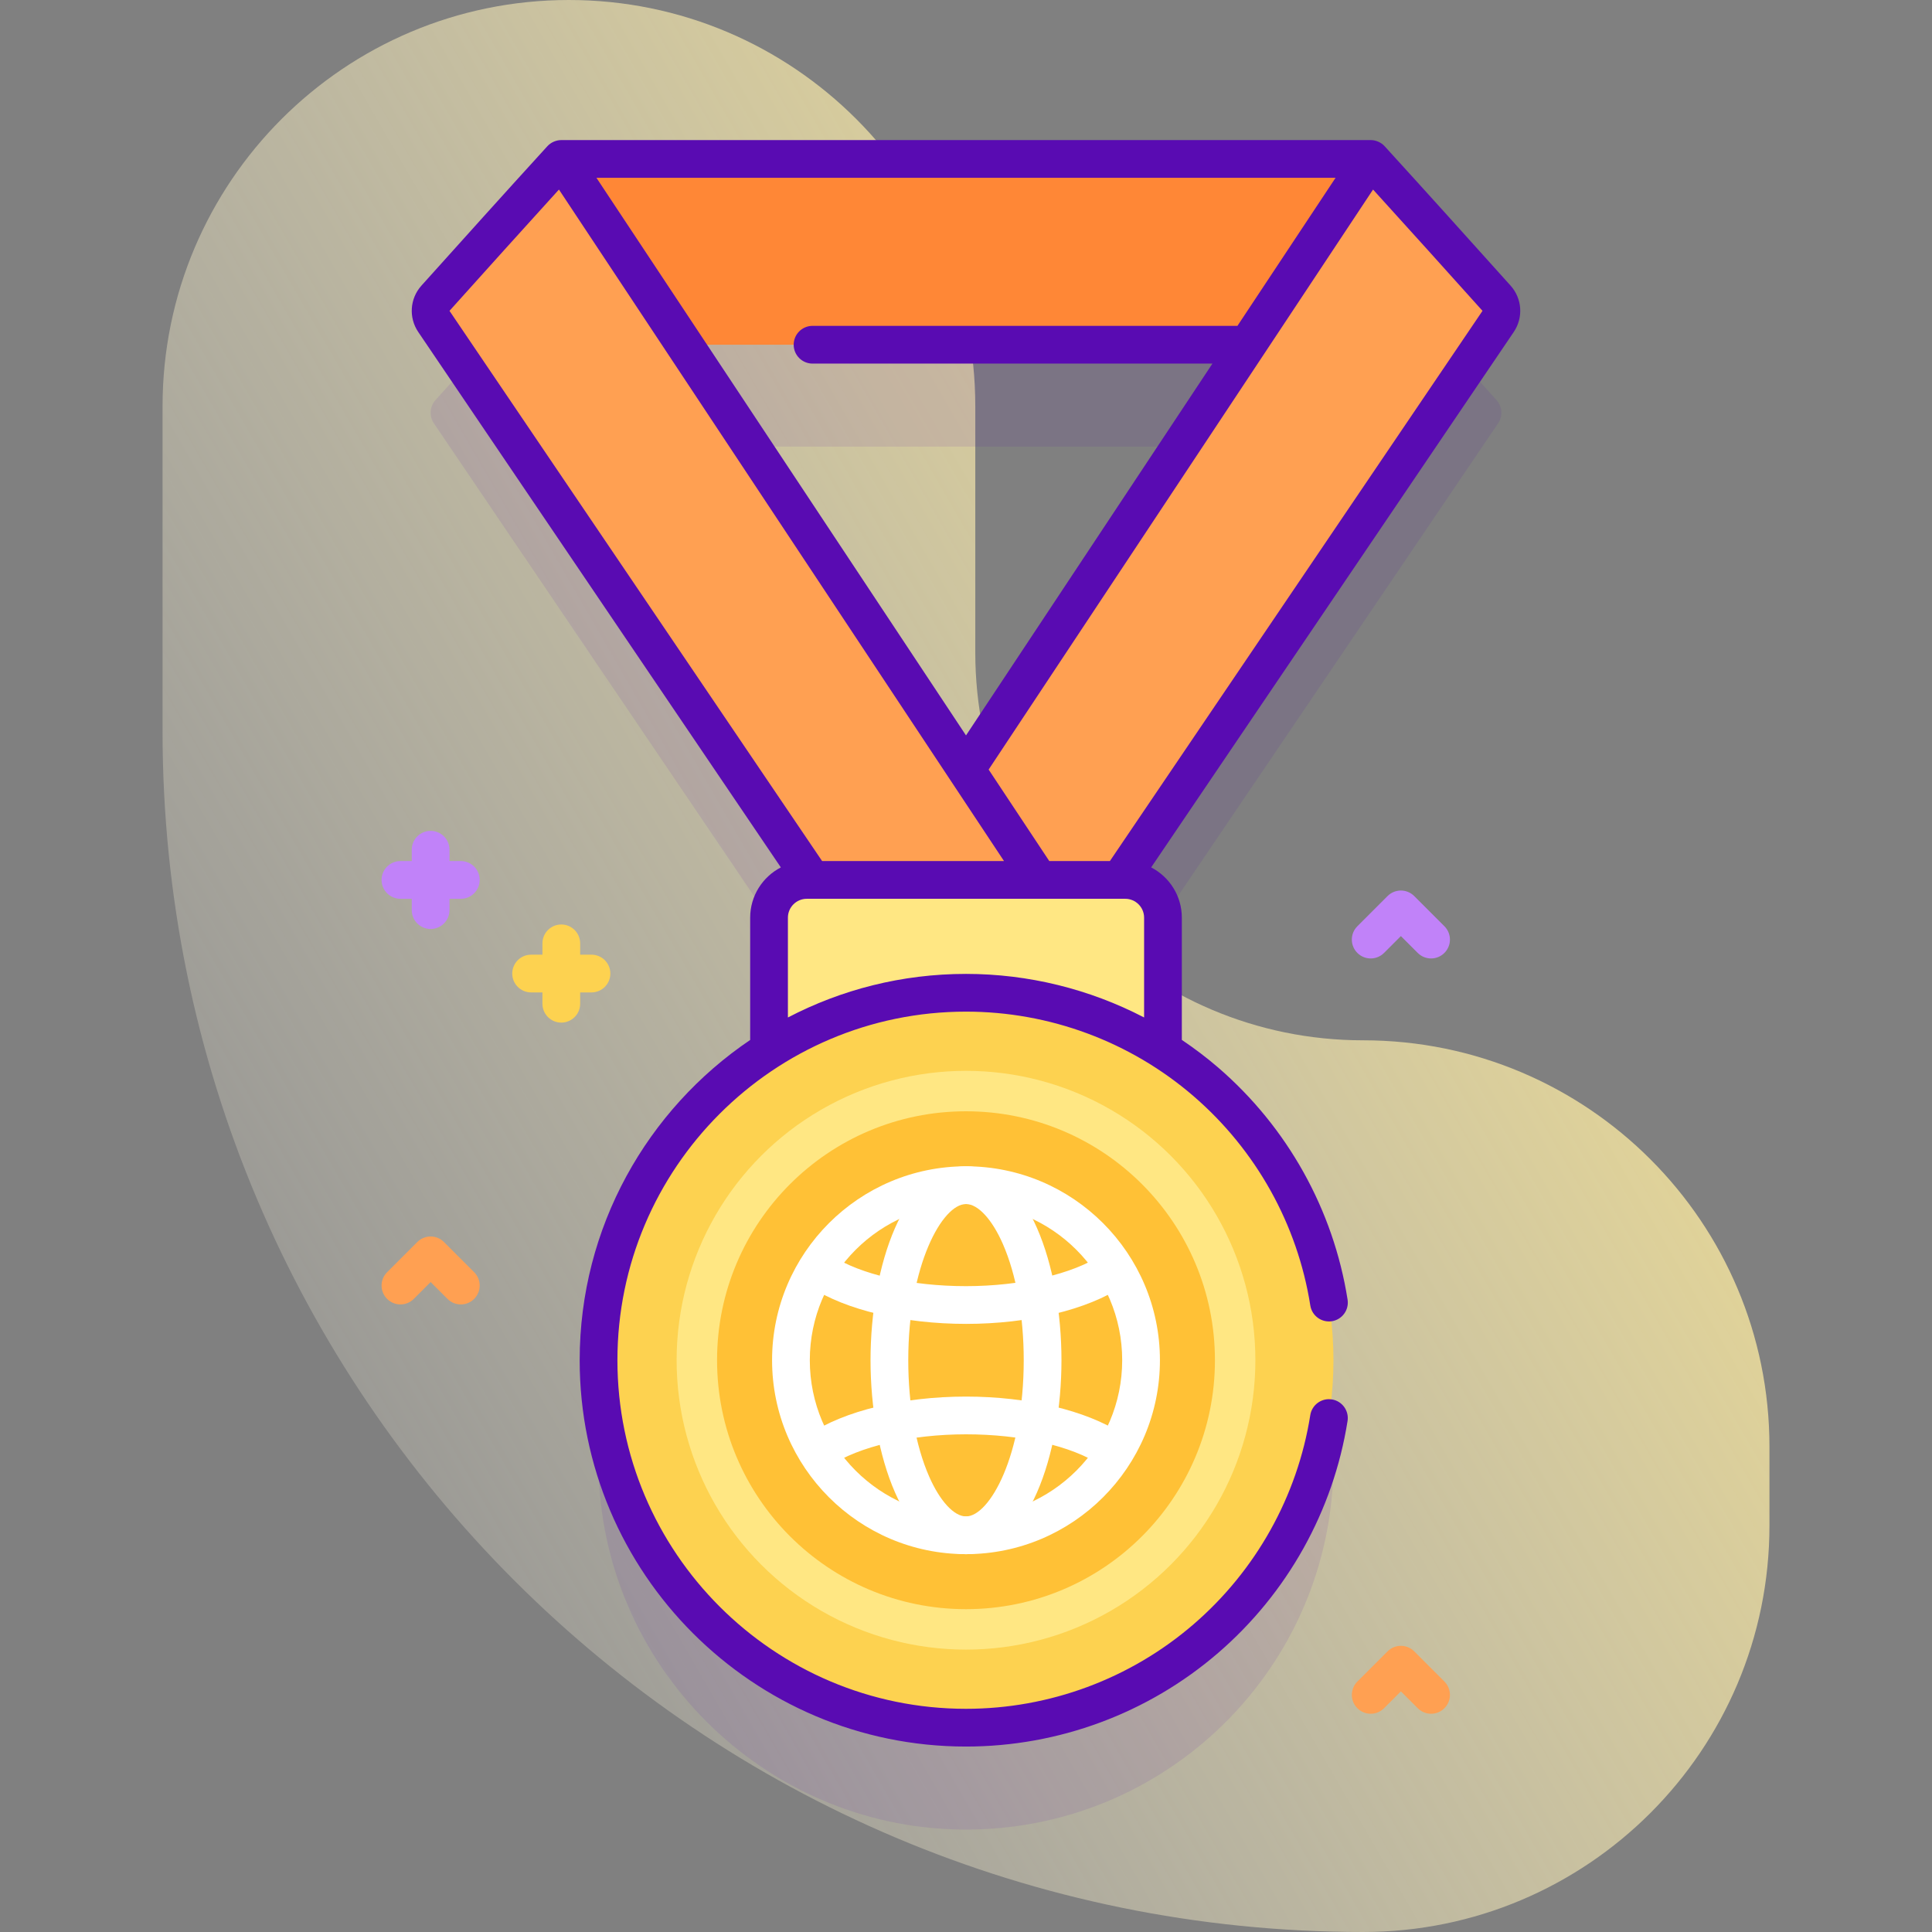
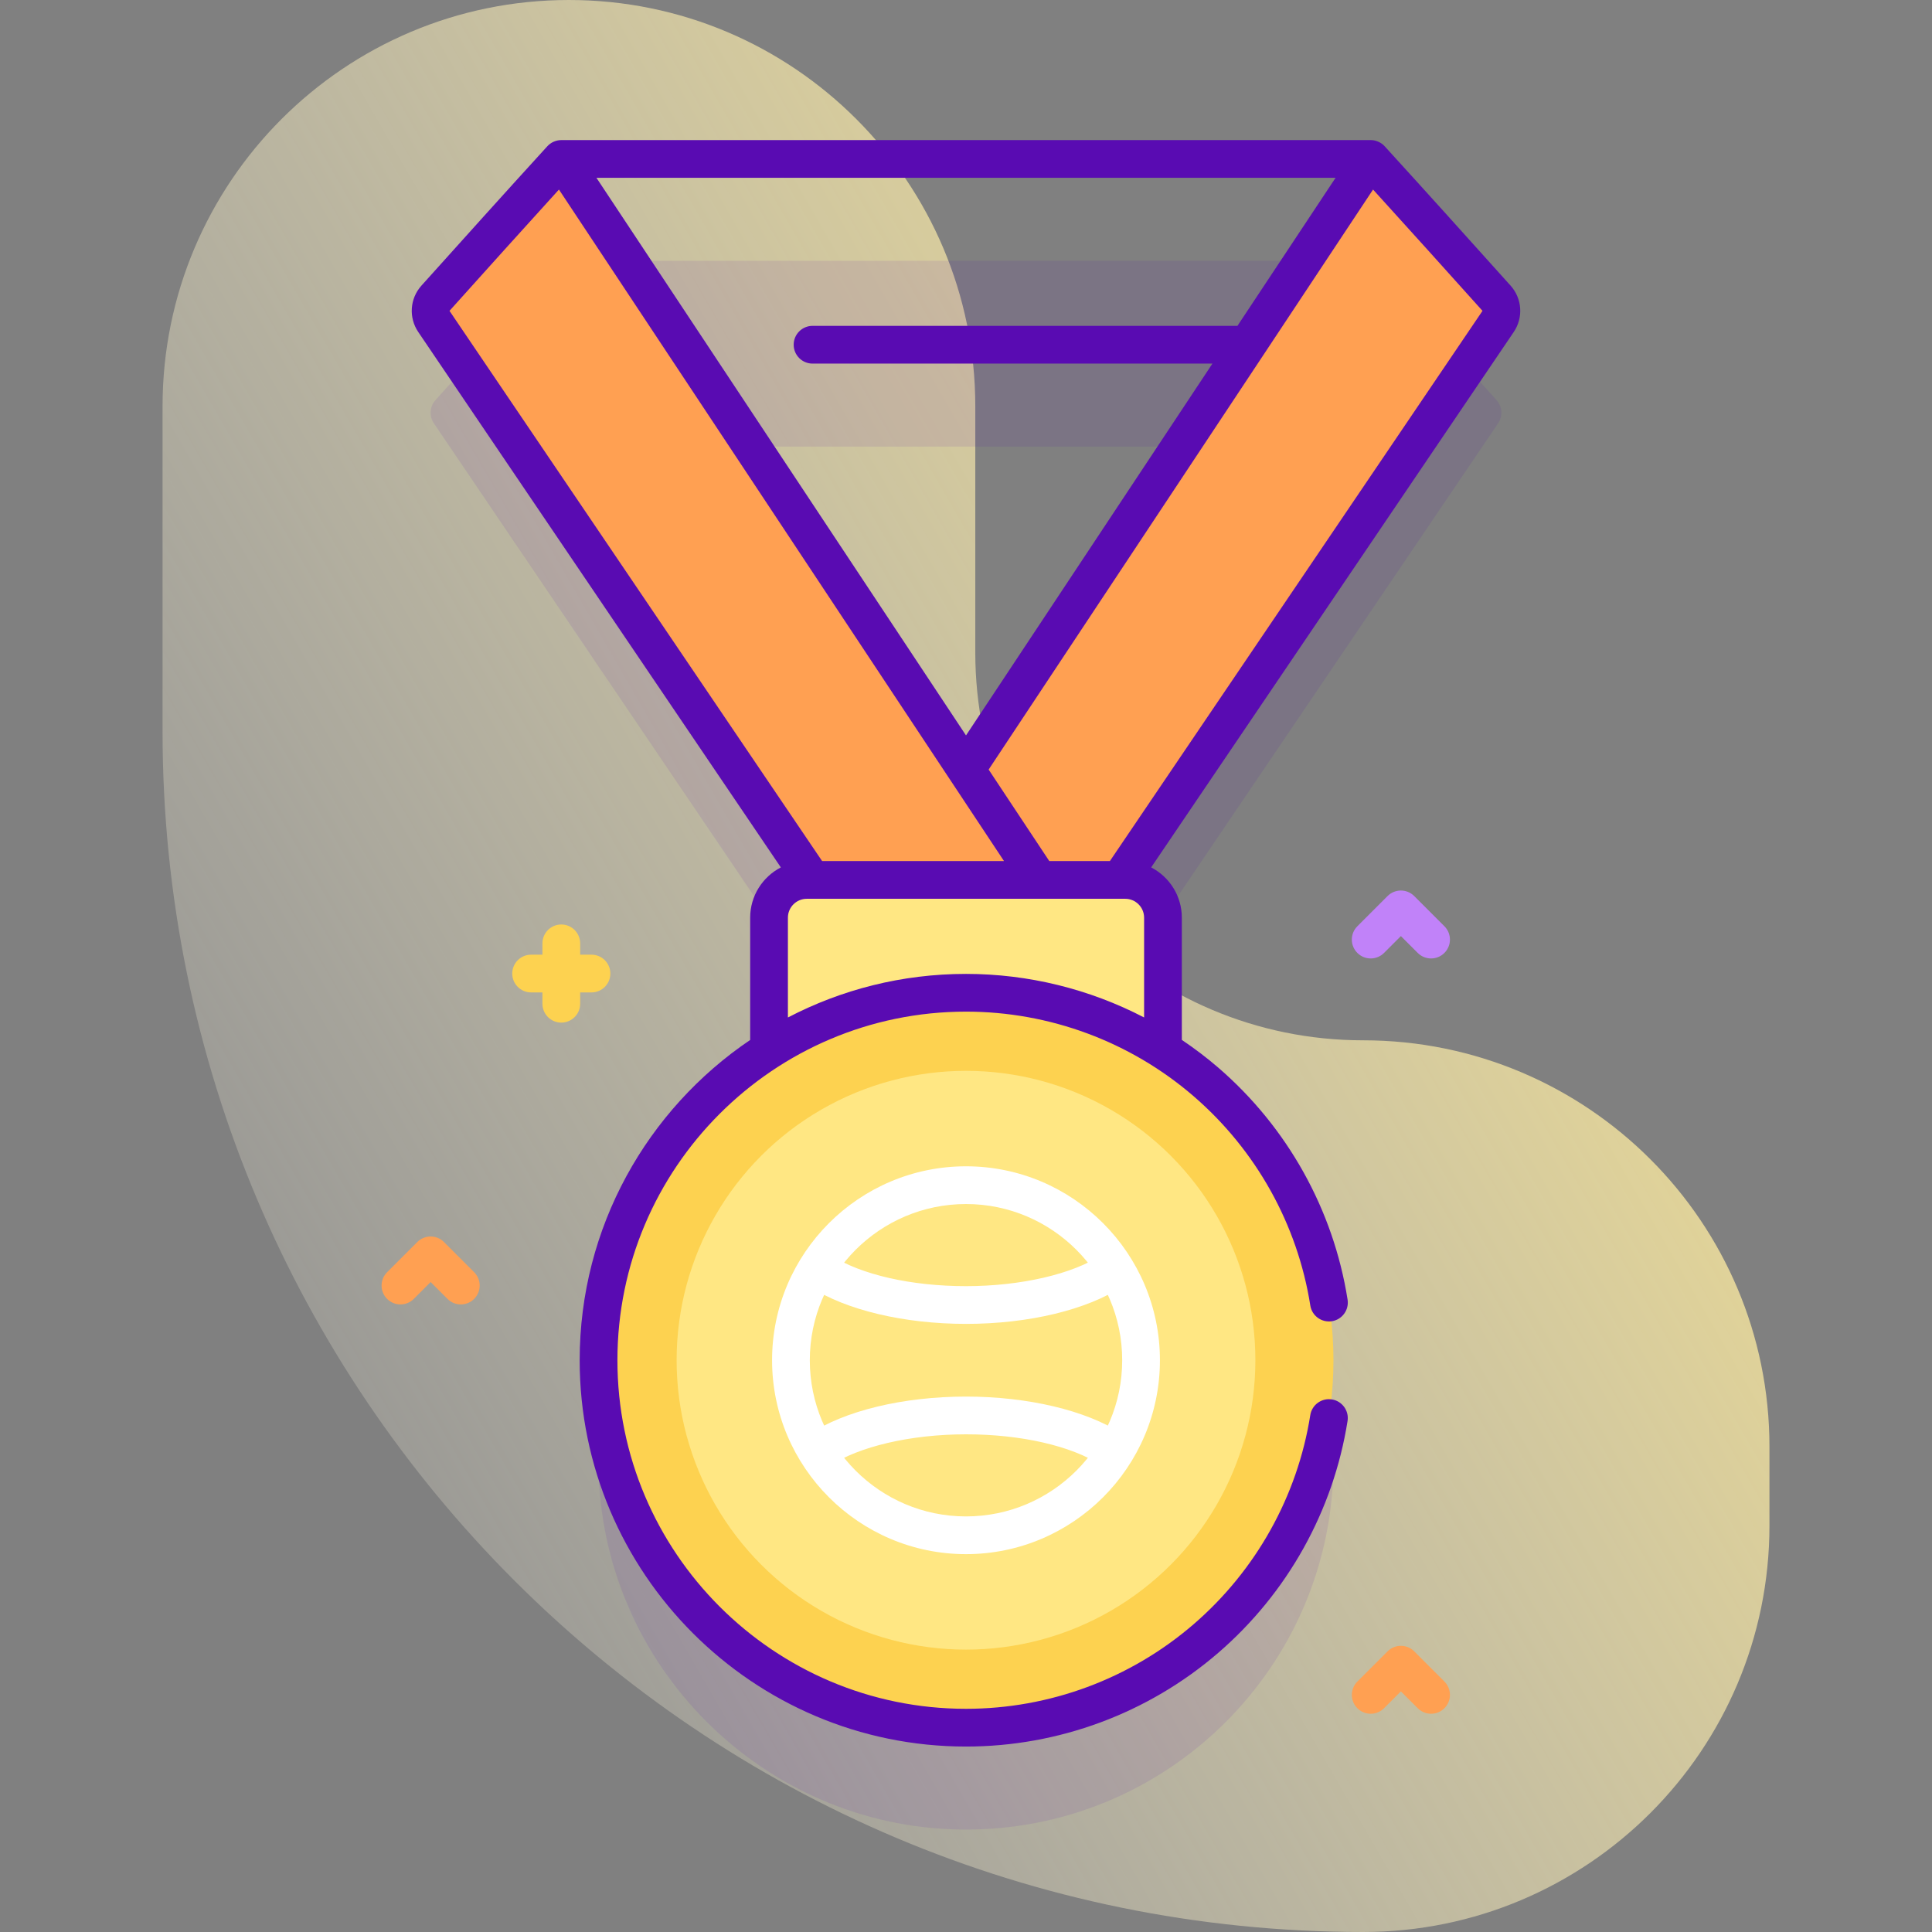
<svg xmlns="http://www.w3.org/2000/svg" id="Capa_1" enable-background="new 0 0 512 512" height="512" viewBox="0 0 512 512" width="512">
  <rect x="0" y="0" width="512" height="512" fill="#808080" stroke="none" />
  <linearGradient id="SVGID_1_" gradientUnits="userSpaceOnUse" x1="506.489" x2="-33.565" y1="111.273" y2="423.304">
    <stop offset=".001" stop-color="#ffe783" />
    <stop offset="1" stop-color="#fff" stop-opacity="0" />
  </linearGradient>
  <g>
    <path d="m361.231 275.692c-56.758 0-102.769-46.011-102.769-102.769v-65.231c0-59.477-48.216-107.692-107.693-107.692-59.477 0-107.692 48.215-107.692 107.692v86.154c0 175.712 142.442 318.154 318.153 318.154 59.477 0 107.692-48.215 107.692-107.692v-20.923c.001-59.477-48.214-107.693-107.691-107.693z" fill="url(#SVGID_1_)" />
    <g>
      <path d="m308.196 305.255v-35.065c0-5.523-4.477-10-10-10h-1.412l100.234-148.009c1.288-1.902 1.114-4.438-.421-6.146-11.085-12.332-22.169-24.665-33.347-36.912h-214.5c-11.177 12.246-22.261 24.579-33.347 36.912-1.536 1.709-1.71 4.244-.422 6.147l100.235 148.008h-1.412c-5.523 0-10 4.477-10 10v35.065c-27.503 17.497-45.636 48.411-45.175 83.528.689 52.479 43.507 95.331 95.985 96.061 54.416.757 98.765-43.127 98.765-97.37 0-34.576-18.022-64.94-45.183-82.219zm22.423-186.899-74.619 112.587-74.619-112.587z" fill="#590bb2" opacity=".1" />
-       <path d="m122.122 228.19h-3v-3c0-2.762-2.238-5-5-5s-5 2.238-5 5v3h-3c-2.762 0-5 2.238-5 5s2.238 5 5 5h3v3c0 2.762 2.238 5 5 5s5-2.238 5-5v-3h3c2.762 0 5-2.238 5-5s-2.238-5-5-5z" fill="#c182f9" />
      <path d="m156.75 253h-3v-3c0-2.762-2.238-5-5-5s-5 2.238-5 5v3h-3c-2.762 0-5 2.238-5 5s2.238 5 5 5h3v3c0 2.762 2.238 5 5 5s5-2.238 5-5v-3h3c2.762 0 5-2.238 5-5s-2.238-5-5-5z" fill="#fdd250" />
      <path d="m379.25 254c-1.279 0-2.56-.488-3.535-1.465l-4.465-4.464-4.465 4.464c-1.951 1.953-5.119 1.953-7.07 0-1.953-1.952-1.953-5.118 0-7.07l8-8c1.951-1.953 5.119-1.953 7.07 0l8 8c1.953 1.952 1.953 5.118 0 7.07-.975.977-2.256 1.465-3.535 1.465z" fill="#c182f9" />
      <path d="m379.25 454.163c-1.279 0-2.56-.488-3.535-1.465l-4.465-4.464-4.465 4.464c-1.951 1.953-5.119 1.953-7.07 0-1.953-1.952-1.953-5.118 0-7.07l8-8c1.951-1.953 5.119-1.953 7.07 0l8 8c1.953 1.952 1.953 5.118 0 7.07-.975.977-2.256 1.465-3.535 1.465z" fill="#ffa052" />
      <path d="m122.122 345.685c-1.279 0-2.56-.488-3.535-1.465l-4.465-4.464-4.465 4.464c-1.951 1.953-5.119 1.953-7.07 0-1.953-1.952-1.953-5.118 0-7.07l8-8c1.951-1.953 5.119-1.953 7.07 0l8 8c1.953 1.952 1.953 5.118 0 7.07-.975.976-2.256 1.465-3.535 1.465z" fill="#ffa052" />
      <g>
-         <path d="m336.957 91.356h-161.914l-26.293-49.233h214.5z" fill="#ff8736" />
        <g fill="#ffa052">
          <path d="m363.25 42.123c11.177 12.246 22.261 24.579 33.347 36.912 1.536 1.709 1.71 4.244.422 6.147l-108.233 159.818h-59.997z" />
          <path d="m148.75 42.123c-11.177 12.246-22.261 24.579-33.347 36.912-1.536 1.709-1.71 4.244-.422 6.147l108.233 159.818h59.997z" />
        </g>
      </g>
      <path d="m308.196 299.667h-104.392v-56.477c0-5.523 4.477-10 10-10h84.392c5.523 0 10 4.477 10 10z" fill="#ffe783" />
      <g>
        <circle cx="256" cy="360.474" fill="#fdd250" r="97.379" />
        <circle cx="256" cy="360.474" fill="#ffe783" r="76.689" />
-         <circle cx="256" cy="360.474" fill="#ffc136" r="65.971" />
        <g fill="#fff">
          <path d="m256 411.866c-28.338 0-51.393-23.054-51.393-51.392s23.055-51.393 51.393-51.393 51.393 23.055 51.393 51.393-23.055 51.392-51.393 51.392zm0-92.784c-22.824 0-41.393 18.568-41.393 41.393 0 22.823 18.568 41.392 41.393 41.392s41.393-18.568 41.393-41.392c0-22.825-18.569-41.393-41.393-41.393z" />
-           <path d="m256 411.866c-16.433 0-25.3-26.479-25.3-51.392 0-24.914 8.867-51.393 25.3-51.393s25.3 26.479 25.3 51.393-8.867 51.392-25.3 51.392zm0-92.784c-6.238 0-15.3 16.125-15.3 41.393 0 11.717 1.963 22.655 5.526 30.8 2.858 6.533 6.604 10.592 9.773 10.592 6.238 0 15.3-16.124 15.3-41.392 0-11.718-1.963-22.656-5.526-30.8-2.858-6.534-6.603-10.593-9.773-10.593z" />
          <g>
            <path d="m256 350.843c-16.36 0-31.757-3.646-41.187-9.754-2.318-1.501-2.98-4.597-1.479-6.914s4.598-2.981 6.914-1.479c7.877 5.101 21.241 8.146 35.751 8.146 14.5 0 28.301-3.188 36.017-8.321 2.301-1.529 5.404-.904 6.933 1.394 1.529 2.3.905 5.403-1.394 6.933-9.409 6.258-24.943 9.995-41.555 9.995z" />
            <path d="m217.104 389.343c-1.61 0-3.19-.776-4.155-2.213-1.54-2.292-.93-5.398 1.362-6.938 9.4-6.314 24.985-10.085 41.689-10.085 16.361 0 31.759 3.646 41.188 9.754 2.317 1.501 2.979 4.597 1.478 6.915-1.502 2.317-4.597 2.978-6.915 1.478-7.875-5.101-21.239-8.146-35.75-8.146-14.575 0-28.413 3.213-36.113 8.386-.857.573-1.826.849-2.784.849z" />
          </g>
        </g>
        <path d="m400.315 75.691-.355-.395c-10.789-12.003-21.945-24.415-33.017-36.545-.926-1.018-2.318-1.629-3.693-1.629h-214.5c-1.375 0-2.767.614-3.693 1.629-11.071 12.13-22.228 24.542-33.017 36.545l-.355.395c-3.078 3.425-3.425 8.479-.843 12.293l96.089 141.888c-4.82 2.498-8.127 7.524-8.127 13.318v32.41c-27.24 18.417-45.183 49.59-45.183 84.875 0 56.452 45.927 102.379 102.379 102.379 24.527 0 48.254-8.809 66.808-24.803 18.358-15.824 30.542-37.655 34.307-61.47.432-2.728-1.43-5.289-4.157-5.72s-5.289 1.43-5.72 4.157c-3.396 21.481-14.391 41.177-30.958 55.458-16.74 14.43-38.147 22.377-60.279 22.377-50.938 0-92.379-41.441-92.379-92.379s41.441-92.38 92.379-92.38c22.14 0 43.554 7.952 60.297 22.393 16.57 14.292 27.562 33.998 30.947 55.49.43 2.728 2.989 4.584 5.718 4.161 2.728-.43 4.591-2.99 4.161-5.718-3.755-23.827-15.935-45.671-34.296-61.507-3.071-2.649-6.296-5.081-9.631-7.328v-32.395c0-5.794-3.307-10.82-8.127-13.318l96.09-141.888c2.58-3.813 2.234-8.868-.845-12.293zm-72.381 10.665h-112.601c-2.762 0-5 2.238-5 5s2.238 5 5 5h105.974l-65.307 98.536-97.937-147.769h195.874zm-208.457-4.375c9.375-10.429 19.026-21.166 28.649-31.749l117.946 177.958h-48.203l-98.747-145.813zm136.523 176.114c-17.012 0-33.065 4.176-47.196 11.549v-26.454c0-2.757 2.243-5 5-5h84.393c2.757 0 5 2.243 5 5v26.447c-14.476-7.519-30.65-11.542-47.197-11.542zm38.131-29.905h-16.062l-16.07-24.247 72.766-109.791 29.108-43.919c9.623 10.583 19.274 21.32 28.649 31.749l.355.396z" fill="#590bb2" />
      </g>
    </g>
  </g>
</svg>